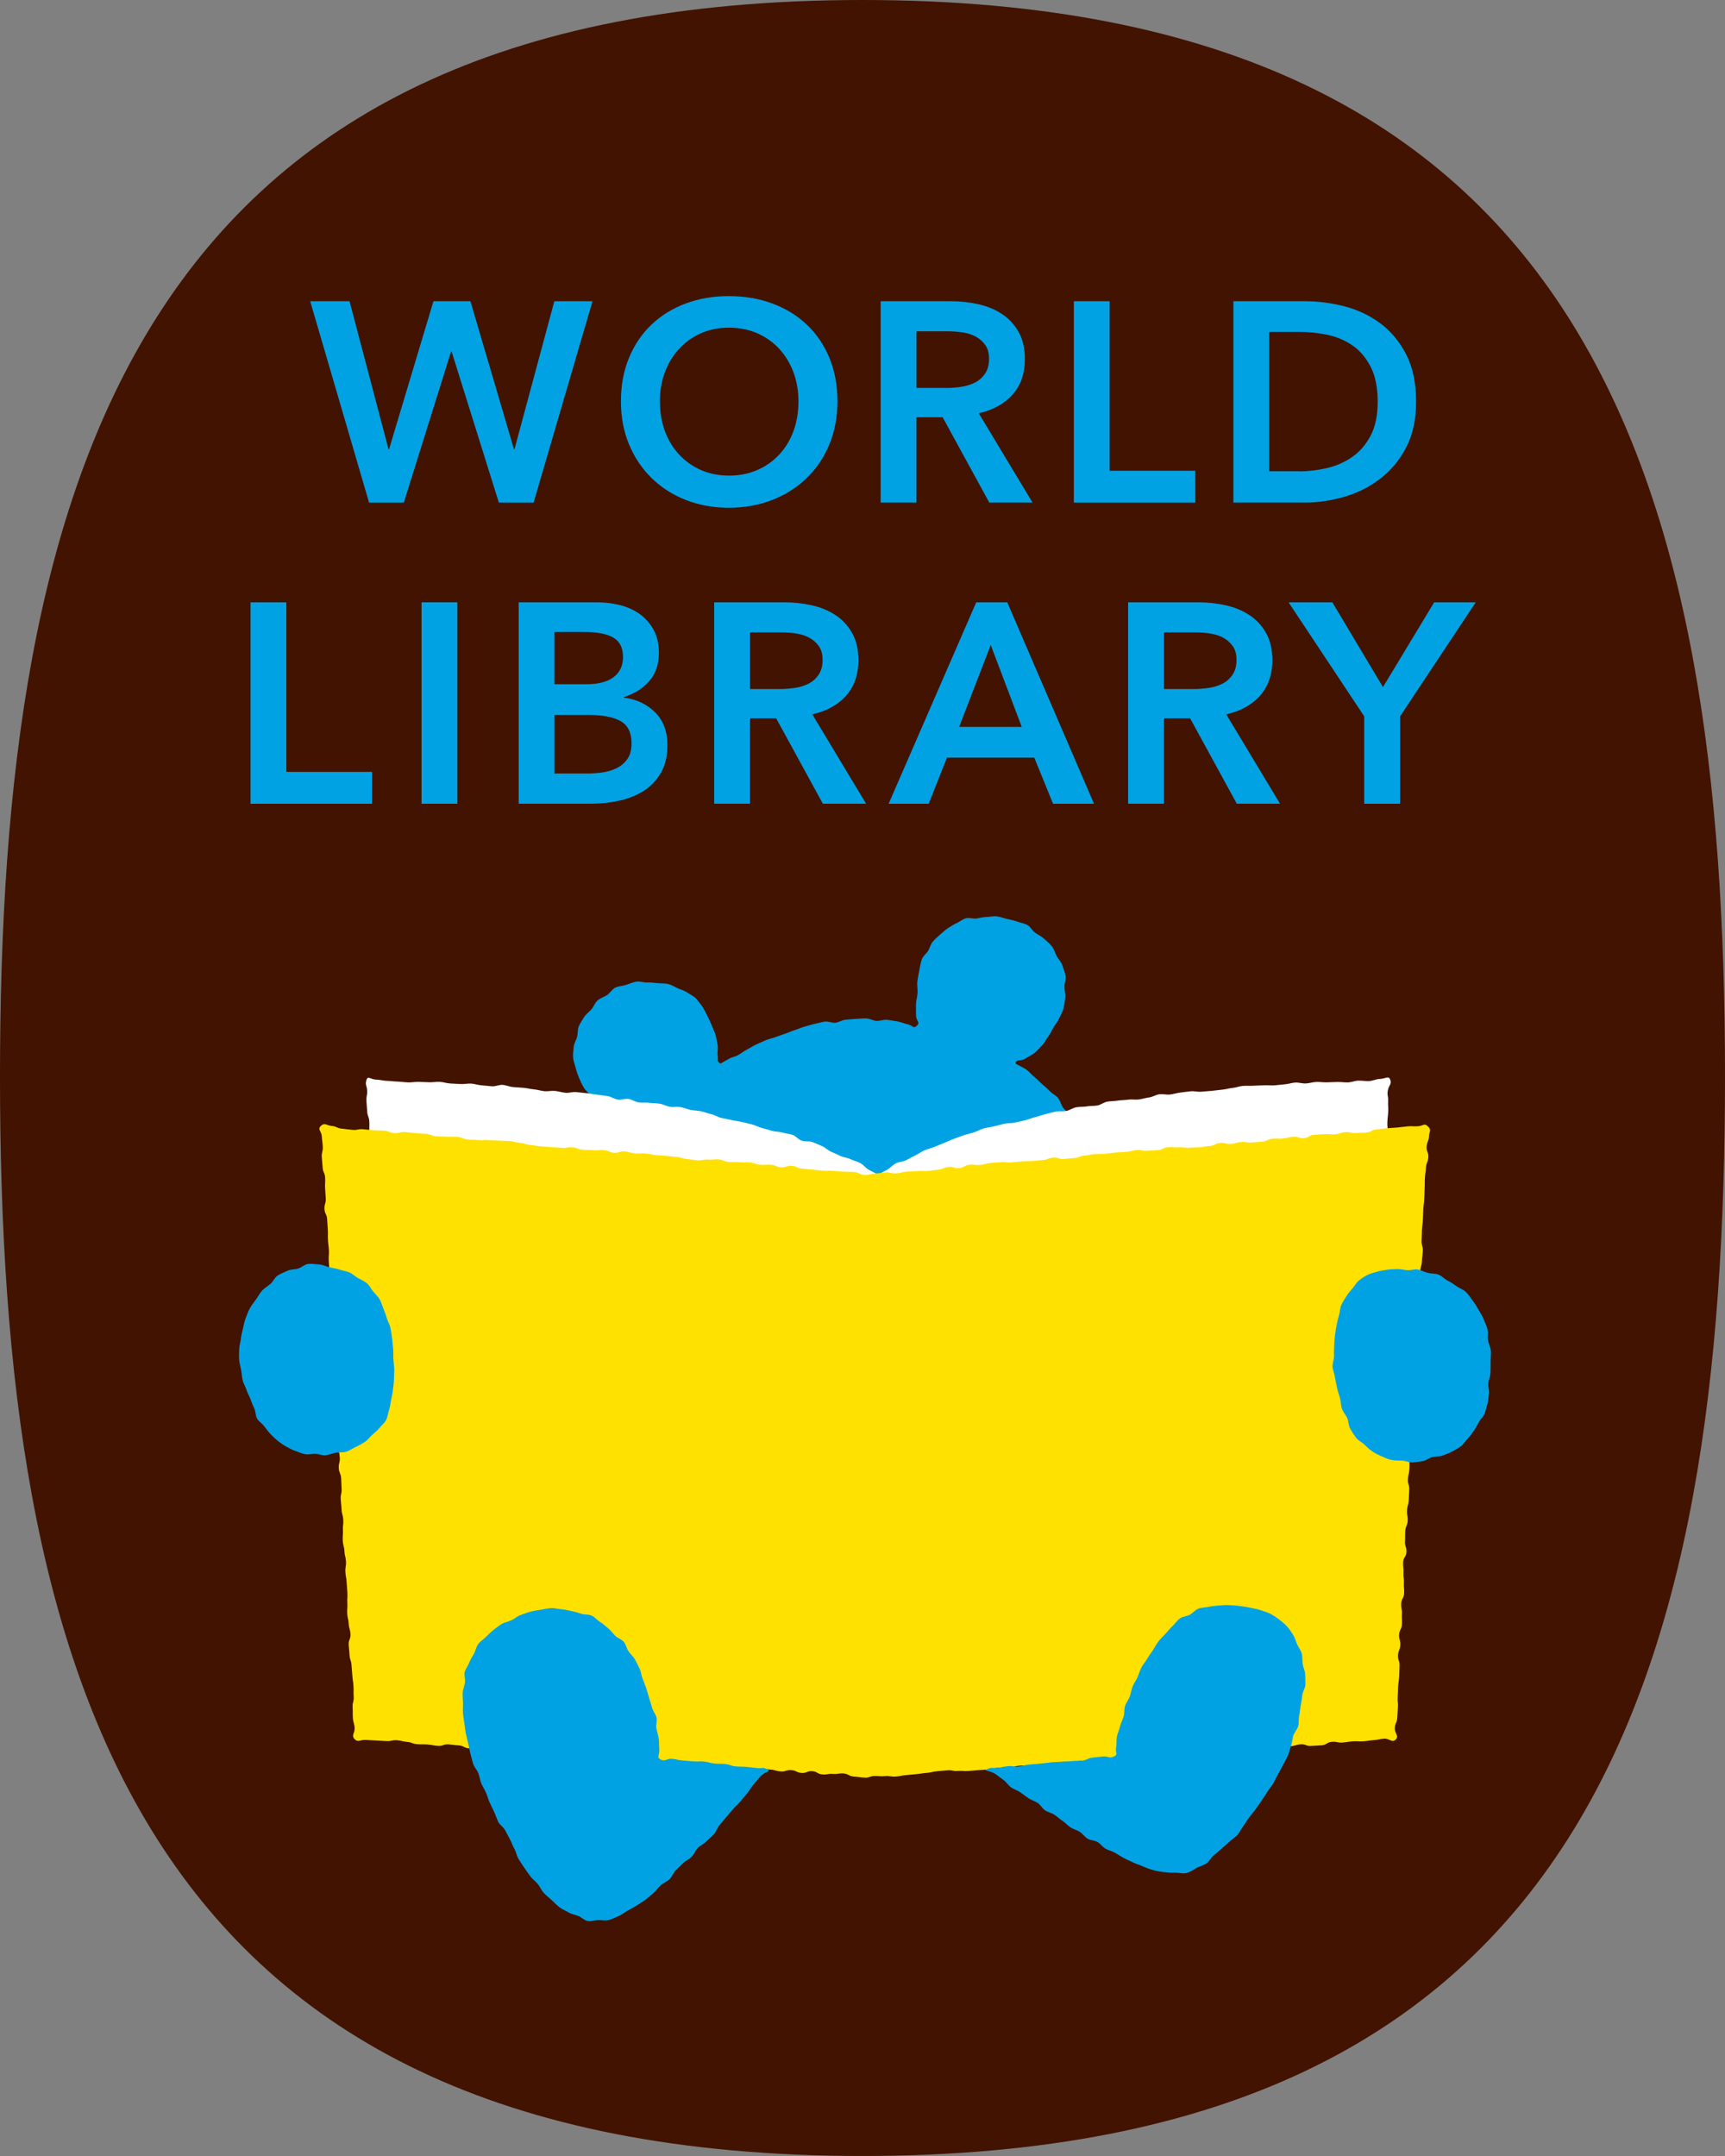
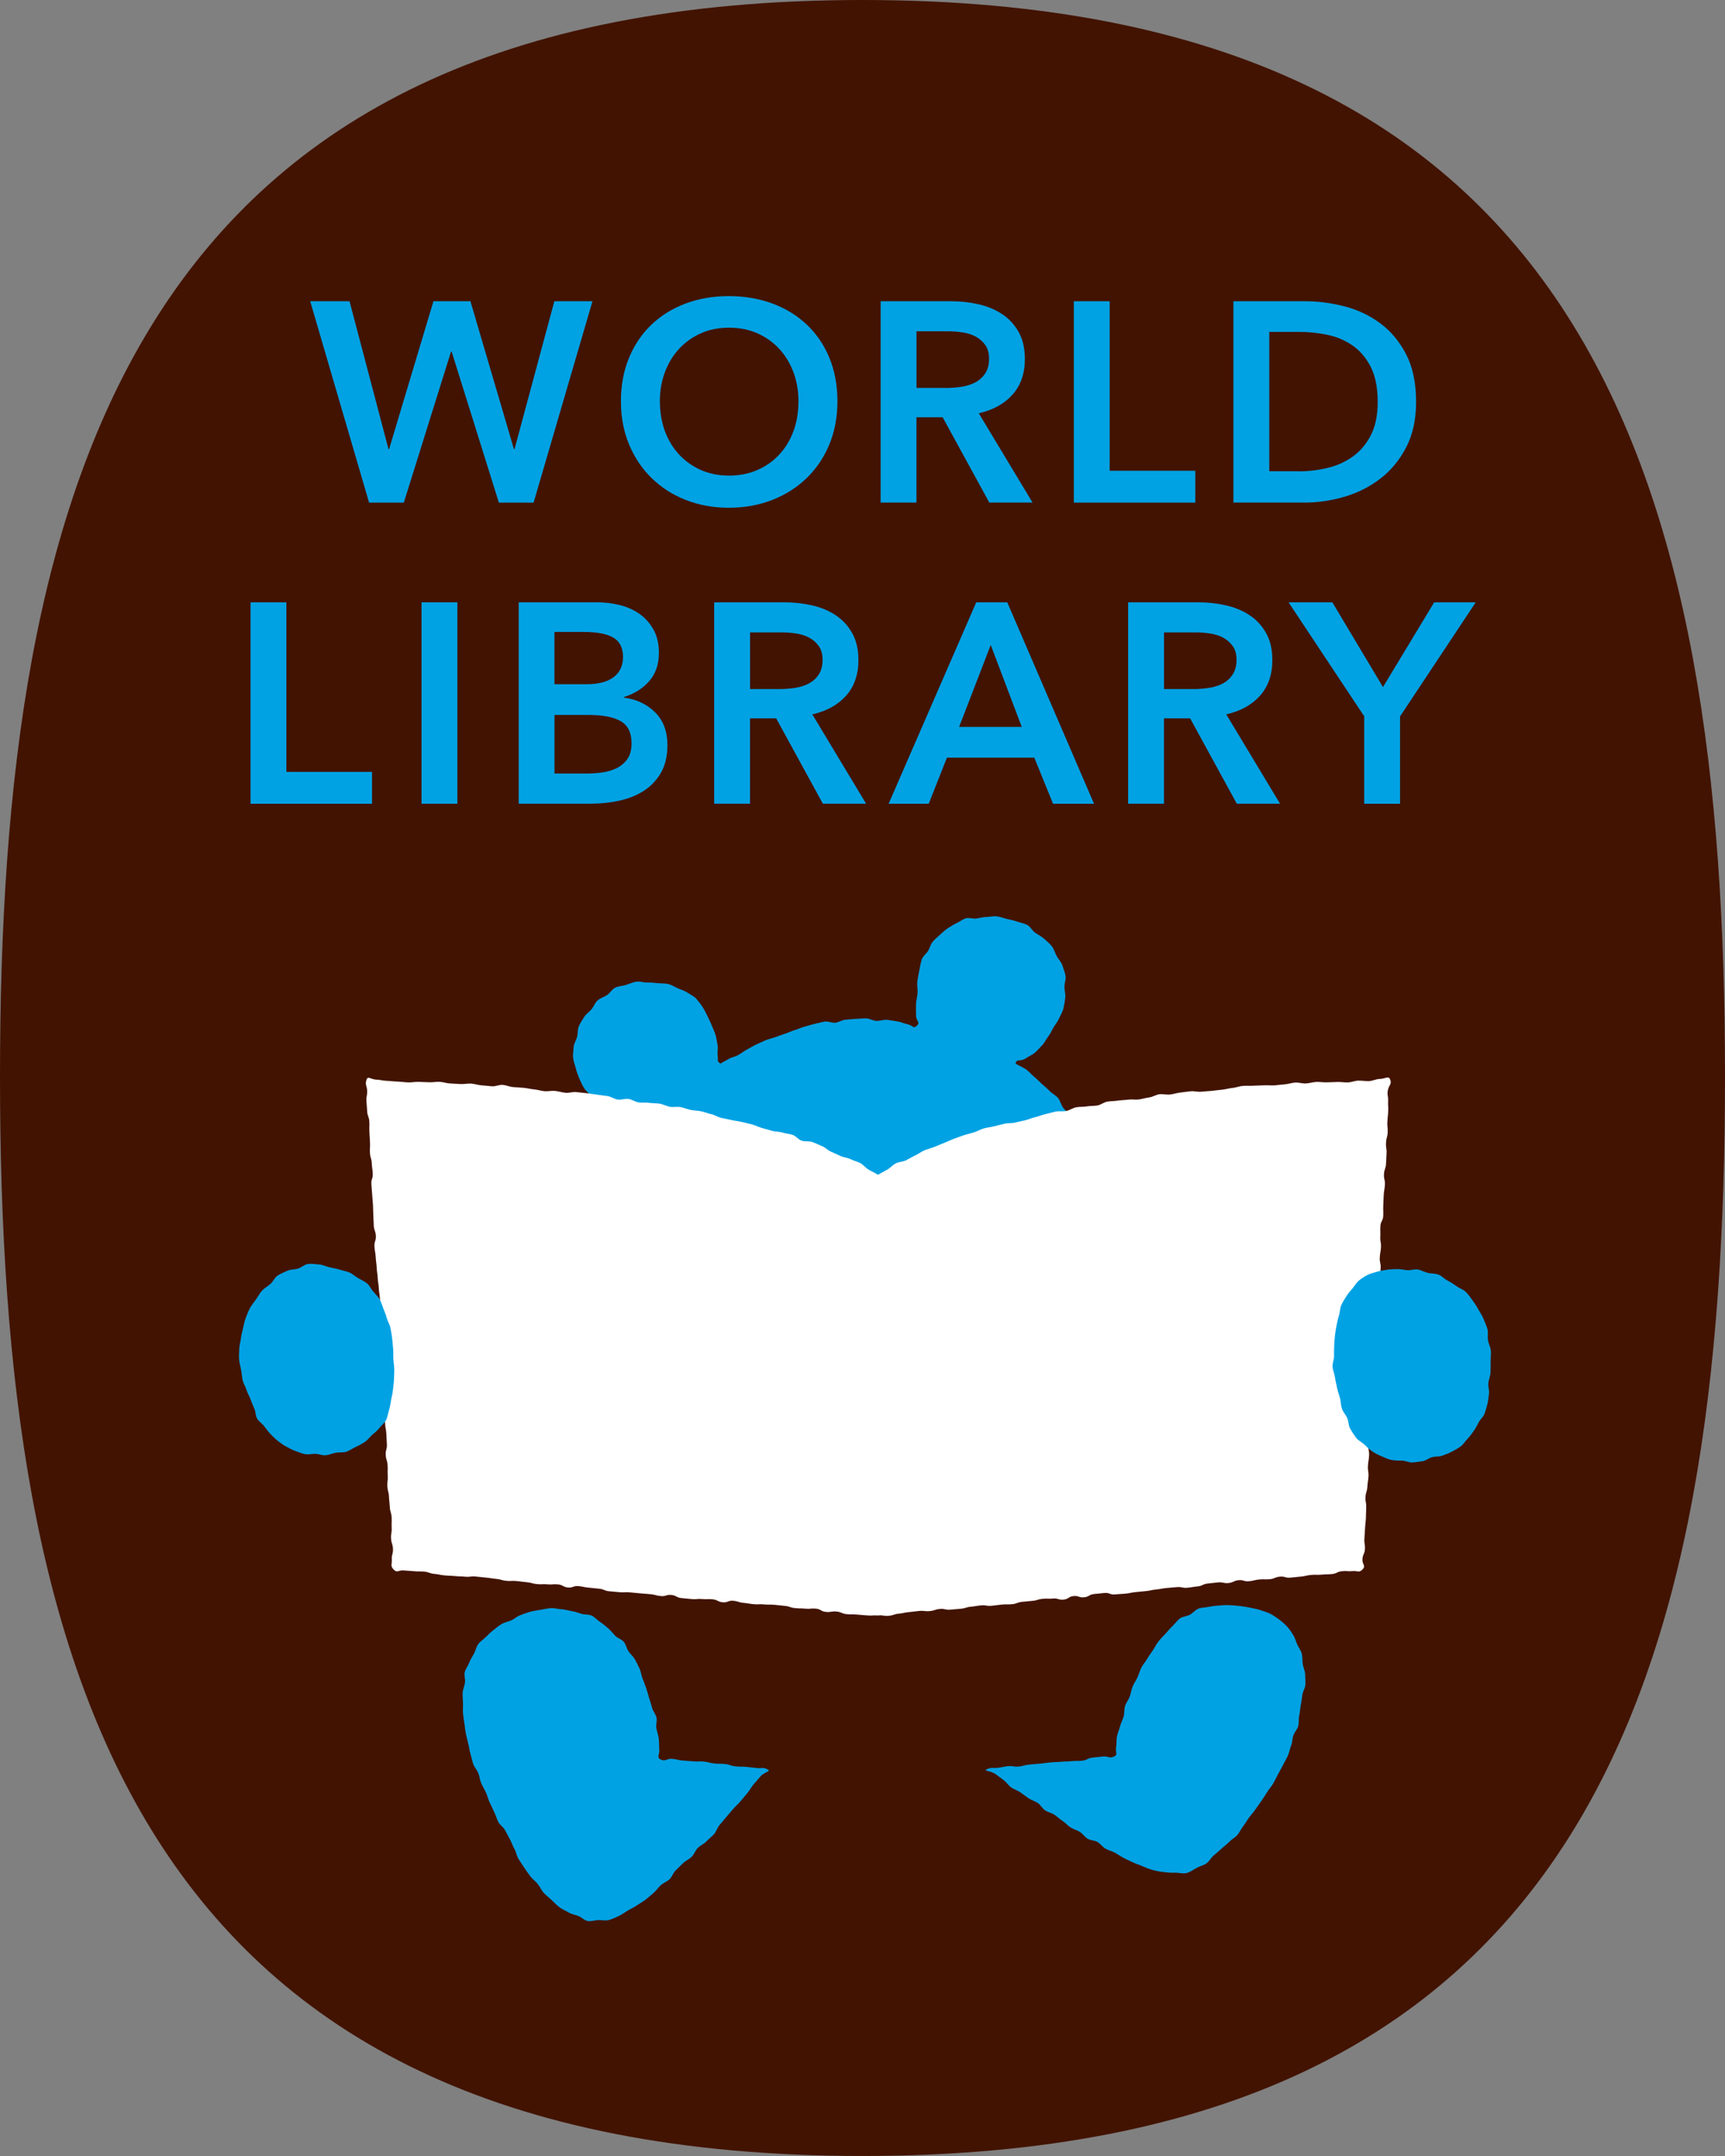
<svg xmlns="http://www.w3.org/2000/svg" id="_レイヤー_2" viewBox="0 0 38.81 48.513">
  <rect x="0" y="0" width="38.81" height="48.513" fill="#808080" stroke="none" />
  <defs>
    <style>.cls-1{fill:#fff;}.cls-2{fill:#ffe100;}.cls-3{fill:#00a2e4;}.cls-4{fill:#421300;}</style>
  </defs>
  <g id="_文字">
    <path class="cls-4" d="m38.81,24.223c0,13.392-2.976,24.289-19.405,24.289C2.976,48.513,0,37.615,0,24.223,0,10.897,2.976,0,19.405,0c16.429,0,19.405,10.897,19.405,24.223Z" />
    <path class="cls-3" d="m13.444,22.511c-.061.055-.086.14-.136.199-.053.062-.124.108-.165.173-.043.069-.089.137-.12.208-.032.074-.02.161-.039.237-.019.078-.071.15-.077.228-.006.079-.02.163-.013.242.007.079.04.158.059.235.019.076.046.153.077.227.03.073.065.146.106.215.04.068.108.117.157.181.048.061.098.116.151.169.055.055.096.124.155.17.062.048.145.06.208.099.067.042.13.082.195.115.073.037.142.065.209.092.08.032.134.11.197.13.133.042.151-.059.201.042.052.106.001.07-.057.209-.026.062-.086.124-.117.208-.025.068-.042.147-.067.228-.022.071-.038.149-.06.228-.02.073-.065.144-.083.223-.017.075.005.16-.01.24-.014.076-.033.152-.044.232-.011.077-.012.156-.02.236-.008.077-.046.154-.05.234-.004.078.041.158.041.238-0.0.078-.007.156-.003.236.004.078-.042.161-.034.241.008.078.061.151.074.23.013.077.038.152.056.23.017.077.046.149.068.226.022.075.004.164.031.239.027.074.065.144.097.218.031.072.05.152.087.223.036.069.085.132.124.198.04.067.111.113.155.176.044.064.082.131.13.192.048.061.107.111.159.169.052.058.072.144.127.199.055.055.123.096.181.147.058.051.129.087.19.135.061.048.122.094.185.139.063.045.128.084.194.126.065.041.11.116.178.155.067.038.158.032.227.067.069.035.124.097.195.129.07.032.146.052.218.081.072.029.13.094.204.12.073.026.164-.004.239.019.074.022.138.079.213.098.075.019.154.023.23.04.076.016.152.03.228.043.076.013.148.06.225.071.077.011.158-.016.236-.009.077.008.152.038.23.043.077.005.155.015.233.017.077.002.155-.025.233-.026.077-.001.154-.025.231-.029.077-.004.154-.003.232-.01.077-.007.154-.011.231-.02.077-.01.156-0.0.233-.013.076-.013.147-.056.223-.071.076-.015.162.013.237-.005.075-.018.136-.09.211-.111.077-.022.152-.043.227-.067.076-.024.168 0.0.242-.026.075-.027.148-.061.22-.09.074-.03.143-.072.214-.104.073-.032.135-.086.206-.12.072-.035.162-.033.231-.069.071-.038.127-.099.195-.139.069-.04.13-.091.196-.133.067-.043.156-.054.22-.099.065-.046.1-.132.162-.18.063-.049.157-.059.216-.11.061-.052.093-.136.15-.189.059-.054.129-.096.183-.151.056-.057.096-.128.148-.186.053-.06.132-.097.181-.158.05-.062.062-.153.108-.216.047-.065.082-.135.125-.2.043-.067.093-.128.132-.196.04-.069.11-.121.145-.191.036-.071.048-.153.079-.225.032-.073.065-.145.092-.218.027-.075.064-.146.086-.221.023-.077.048-.153.065-.228.017-.077.013-.16.026-.24.013-.078.028-.157.038-.237.01-.079-.004-.16.002-.241.006-.079.054-.158.055-.238.002-.08-.048-.159-.05-.24-.003-.08.04-.163.033-.243-.007-.079-.059-.154-.07-.234-.011-.079-.028-.156-.044-.235-.016-.078-.023-.158-.044-.236-.021-.077-.06-.148-.086-.224-.026-.075-.054-.148-.085-.223-.031-.074-.014-.17-.05-.242-.036-.071-.078-.142-.119-.211-.04-.068-.117-.115-.163-.181-.045-.065-.062-.153-.113-.216-.05-.062-.132-.097-.187-.156-.054-.058-.117-.106-.177-.161-.058-.054-.112-.111-.175-.162-.061-.05-.111-.116-.178-.163-.065-.045-.167-.088-.237-.13.015-.117.115-.037.233-.121.055-.04.136-.07.203-.127.056-.048.109-.111.167-.171.053-.055.085-.134.136-.197.048-.061.076-.136.118-.204.041-.067.092-.126.123-.2.031-.072.077-.14.096-.218.019-.081.033-.163.042-.243.009-.082-.018-.165-.019-.245-.001-.083.038-.168.025-.248-.013-.081-.046-.16-.071-.237-.025-.077-.09-.138-.128-.21-.038-.071-.058-.153-.108-.219-.049-.063-.114-.113-.175-.17-.058-.054-.132-.087-.201-.135-.065-.044-.105-.139-.18-.177-.07-.035-.156-.049-.236-.078-.074-.027-.151-.039-.224-.057-.077-.019-.151-.048-.225-.057-.078-.009-.157.013-.231.014-.079.001-.151.023-.225.034-.077.012-.165-.026-.237-.005-.075.023-.139.076-.207.108-.071.033-.136.073-.199.115-.065.043-.121.096-.176.146-.058.052-.117.101-.165.159-.05.061-.066.139-.103.204-.037.064-.122.119-.147.206-.022.075-.039.16-.054.245-.015.08-.033.164-.042.247-.01.083.011.17.005.252-.006.086-.033.169-.035.248-.003.092.001.177.001.249-0.0.149.107.154.017.239-.085.079-.075-.007-.221-.036-.064-.013-.137-.05-.225-.063-.07-.01-.147-.026-.231-.034-.072-.007-.152.028-.234.024-.074-.004-.15-.055-.23-.056-.075-.001-.153.008-.233.011-.075.003-.153.013-.232.019-.075.006-.148.058-.227.068-.075.009-.16-.039-.239-.026-.075.012-.15.036-.228.052-.075.015-.149.043-.225.062-.074.018-.145.055-.221.077-.073.021-.143.057-.218.082-.072.024-.145.049-.219.077-.071.027-.149.04-.222.071-.07.03-.141.063-.212.096-.069.033-.135.075-.205.112-.068.035-.128.085-.197.124-.067.038-.151.048-.218.09-.065.04-.112.058-.178.102-.097-.06-.046-.056-.067-.195-.01-.065.017-.147-.002-.23-.015-.069-.022-.148-.045-.224-.021-.07-.058-.14-.086-.213-.027-.069-.061-.139-.095-.208-.033-.067-.068-.137-.109-.202-.041-.063-.09-.124-.139-.183-.048-.058-.127-.091-.199-.14-.063-.043-.139-.065-.217-.098-.071-.031-.138-.077-.219-.097-.076-.019-.157-.011-.239-.02-.079-.009-.155-.016-.238-.014-.079.002-.163-.032-.244-.019-.078.013-.154.049-.232.074-.076.024-.165.024-.239.06-.071.035-.116.12-.184.167-.065.044-.152.065-.213.121Z" />
    <path class="cls-1" d="m31.279,24.302c-.033-.113-.1-.025-.252-.023-.066.001-.144.045-.235.047-.071.002-.15-.012-.236-.01-.074.002-.151.037-.234.04-.075.002-.154-.013-.236-.01-.076.003-.154.005-.236.008-.076.003-.156-.013-.237-.009-.077.004-.154.03-.235.034-.077.004-.157-.025-.237-.02-.077.004-.154.034-.234.039-.077.005-.155.019-.235.024-.077.005-.157-.007-.237-.001-.077.006-.157.003-.236.009-.078.006-.157-.002-.237.004-.078.006-.154.039-.233.046-.078.007-.155.032-.234.039-.078.007-.156.019-.235.027-.077.007-.156.011-.234.019-.077.008-.159-.018-.237-.01-.078.008-.155.02-.234.029-.078.009-.154.035-.232.044-.078.009-.16-.016-.238-.006-.078.01-.151.061-.229.071-.078.01-.154.035-.232.046-.078.011-.16-.007-.238.004-.078.011-.158.01-.236.022-.078.012-.158.01-.236.023-.078.012-.148.074-.226.087-.078.013-.159.006-.237.02-.078.014-.16.005-.237.02-.078.014-.148.068-.225.083-.078.015-.161-.002-.239.014-.078.016-.153.041-.231.058-.078.017-.151.05-.228.067-.077.017-.15.053-.227.071-.077.018-.155.033-.231.052-.077.019-.162.006-.238.026-.077.02-.155.036-.23.057-.077.021-.158.026-.233.048-.076.022-.146.065-.221.089-.076.023-.154.04-.228.064-.075.025-.149.055-.223.081-.075.026-.145.064-.218.091-.074.028-.146.062-.218.09-.074.029-.152.047-.224.077-.073.031-.137.083-.208.115-.072.033-.139.076-.208.11-.072.035-.161.032-.23.069-.07.037-.124.102-.191.141-.069.04-.143.074-.208.116-.065-.042-.141-.074-.21-.114-.067-.039-.118-.11-.188-.148-.069-.036-.148-.054-.22-.089-.07-.034-.154-.039-.226-.072-.071-.032-.141-.066-.215-.097-.072-.03-.129-.097-.203-.126-.072-.029-.143-.065-.218-.092-.073-.027-.165-.003-.24-.03-.074-.026-.129-.106-.204-.131-.074-.024-.155-.028-.231-.052-.075-.023-.158-.016-.234-.039-.075-.022-.15-.043-.226-.064-.075-.021-.146-.059-.223-.08-.076-.02-.153-.036-.229-.055-.076-.019-.155-.025-.232-.043-.076-.018-.154-.032-.231-.049-.077-.017-.146-.067-.223-.083-.077-.016-.151-.049-.228-.065-.077-.016-.157-.016-.235-.031-.077-.015-.151-.05-.229-.064-.077-.014-.162.008-.239-.006s-.15-.057-.228-.07c-.078-.013-.159-.007-.237-.019-.078-.012-.16.002-.238-.01-.078-.012-.15-.066-.228-.078-.078-.011-.163.025-.242.014-.079-.011-.151-.067-.229-.078-.079-.01-.157-.022-.235-.032-.079-.01-.157-.024-.235-.033-.079-.009-.158-.016-.236-.025-.079-.009-.162.024-.241.016-.079-.009-.156-.034-.234-.042-.079-.008-.161.013-.239.006-.079-.008-.156-.034-.234-.041-.079-.007-.157-.028-.235-.035-.08-.007-.159-.011-.237-.017-.08-.006-.156-.043-.234-.049-.08-.006-.162.038-.24.032-.08-.006-.158-.017-.235-.022-.08-.005-.157-.035-.234-.039-.08-.005-.16.014-.237.01-.08-.005-.158-.009-.235-.013-.08-.004-.158-.033-.234-.037-.081-.004-.161.014-.237.01-.081-.003-.16-.006-.236-.009-.082-.003-.161.015-.236.012-.083-.003-.161-.016-.234-.018-.085-.002-.163-.015-.234-.016-.091-.002-.17-.026-.235-.027-.151-.002-.206-.102-.239.01-.033.112.011.118.017.235.006.116-.023.118-.016.234.006.117.011.116.017.233.006.117.042.115.048.231.006.117-.004.117.002.234.006.117.007.117.013.234.006.117-.007.118-.001.235.006.117.035.116.041.233.006.117.016.117.022.234.006.117-.037.119-.031.236.006.117.011.117.018.233.006.117.012.117.018.233s.001.117.008.234c.006.117.004.117.01.234.006.117.041.115.047.232.006.117-.038.119-.032.236.006.117.021.116.028.234.006.117.016.117.022.234.006.117.016.117.023.234.006.117.018.116.025.234.006.117.018.116.025.233.006.117-.026.119-.02.236.006.117-.008.118-.001.235.006.117-.01.118-.003.236.006.117.03.116.037.234.006.117.004.117.011.235.006.117-.006.118-0.0.235.006.117.018.117.024.234.006.117-.007.118-.001.236.006.117.054.115.06.232.006.117.001.118.008.235.006.117-.017.119-.01.236.006.118.005.118.012.235.006.117.022.116.028.233q.006.117.012.234c.006.117-.033.119-.026.236.006.118.036.116.042.234.006.117-.004.118.003.235s-.014.119-.008.236c.006.118.03.117.036.234.006.118.012.117.019.235.006.118.035.116.041.234.006.117-.005.118.001.235.006.118-.021.119-.014.237.006.118.037.116.043.234.006.118-.033.121-.026.239.006.118-.039.141.042.228.079.084.108.008.223.019.115.011.116.006.231.017.115.011.116-0.0.232.01.115.011.113.04.228.051.116.011.114.023.23.034.116.011.116.004.232.015.116.011.117.003.233.014.116.011.118-.015.234-.004.116.011.116.013.231.024.116.011.115.018.231.029.116.011.114.033.229.044.116.011.117-.006.233.005.116.011.115.016.231.027.116.011.114.031.229.042.116.011.117-.006.233.005.116.011.118-.01.234.001.116.011.111.059.227.07.116.011.121-.042.237-.031.116.011.115.024.231.035.116.011.116.012.232.023.116.011.112.047.228.058.116.011.116.01.232.021.116.011.118-.007.234.004q.116.011.232.022c.116.011.117.008.233.019.116.011.114.031.23.042.116.011.12-.036.236-.025.116.011.112.059.228.07.116.011.116.012.232.023.116.011.118-.012.235-.001.116.011.118-.005.234.006.116.011.112.056.228.067.116.011.122-.045.238-.034.116.011.113.036.229.047.116.011.115.019.231.03.116.011.117-.006.233.005.116.011.118-.002.234.009.116.011.116.013.232.024.116.011.114.039.23.05.117.011.117.002.234.013.116.011.118-.012.235-.001.117.011.112.063.228.074.116.011.119-.02.235-.009.117.011.113.048.23.059.117.011.118-.001.235.01.117.011.117.008.235.019.117.011.119-.01.236.002 0.0 0-.002.017-.002.017.002 0.0.003-.019.005-.019s-.001-.021.002-.021c0-0.0.002.021.002.021.115-.011.118.019.233.008.115-.011.113-.037.228-.048.115-.011.114-.025.229-.035.115-.011.115-.015.231-.026.116-.011.118.014.234.003.116-.011.113-.037.229-.048.116-.011.12.027.235.016.116-.011.116-.009.232-.02.116-.011.114-.035.229-.046.116-.011.115-.019.231-.03.116-.011.119.02.234.009.116-.011.115-.016.231-.027.116-.011.117.002.232-.009.116-.011.113-.042.228-.053q.116-.011.231-.022c.116-.011.114-.035.229-.046.116-.011.117.005.233-.006.116-.011.121.035.237.024.116-.011.11-.069.226-.08.116-.011.121.039.236.028.116-.011.111-.063.227-.074.116-.011.116-.012.232-.023.116-.011.121.043.237.032.116-.011.117-.006.233-.017.116-.011.115-.024.231-.035.116-.011.116-.012.232-.023.116-.011.115-.025.231-.036.116-.011.115-.022.231-.033.116-.011.116-.009.233-.02s.12.025.236.014c.116-.011.115-.019.231-.03.116-.011.112-.054.228-.065.116-.011.116-.014.232-.025.116-.011.119.025.235.014.116-.011.112-.053.227-.064.116-.011.12.034.236.023.116-.011.115-.028.231-.039.116-.011.118.005.234-.006.116-.011.113-.047.229-.058.117-.011.121.033.237.022.116-.011.116-.012.233-.023.117-.011.115-.026.232-.037.116-.011.117.004.233-.007.117-.011.117-.002.234-.013.117-.011.113-.054.23-.065.117-.011.119.009.236-.002.117-.011.143.047.225-.038.081-.084-.009-.109-.003-.226.006-.116.049-.114.056-.231.006-.117-.019-.118-.012-.234.006-.117.009-.117.015-.233.006-.117.013-.116.019-.233.006-.117.001-.117.007-.234.006-.117-.023-.119-.016-.236.006-.117.035-.116.042-.233.006-.117.018-.116.025-.234.006-.117-.019-.118-.012-.235.006-.117.02-.116.026-.233.006-.117-.024-.118-.017-.235s.04-.115.047-.232c.006-.117.03-.116.036-.232.006-.117-.044-.12-.038-.237.006-.117.028-.116.034-.233q.006-.117.013-.234c.006-.117.022-.117.028-.234.006-.117.004-.117.011-.235.006-.117.019-.116.026-.234.006-.117-.024-.119-.018-.236.006-.117.035-.116.042-.233.006-.117-.041-.12-.035-.237.006-.117.048-.115.054-.232.006-.117-.014-.119-.007-.236.006-.117.013-.117.019-.234.006-.117.014-.117.021-.234.006-.117.02-.117.026-.234.006-.117.011-.117.018-.235s-.027-.119-.02-.237c.006-.117.021-.117.027-.234.006-.117-.021-.119-.015-.236.006-.118-.005-.118.002-.236.006-.117.058-.114.064-.231.006-.117-.005-.118.001-.235.006-.117.004-.117.01-.234.006-.118.02-.117.027-.235.006-.117-.028-.119-.021-.237s.039-.116.046-.233c.006-.118.006-.118.012-.236.006-.118-.019-.119-.012-.237.006-.118.03-.116.037-.234.006-.117-.013-.118-.007-.236.006-.118.013-.118.019-.235.006-.118-.008-.119-.002-.237.006-.118-.029-.125-.005-.242.025-.122.088-.123.054-.236Z" />
-     <path class="cls-2" d="m19.684,26.408c-.118 0-.12.039-.237.029-.117-.01-.113-.055-.231-.066-.117-.01-.118.003-.236-.008-.117-.01-.118-.007-.235-.017-.117-.01-.119.004-.236-.006-.118-.01-.117-.012-.235-.022-.117-.01-.117-.012-.233-.023-.117-.01-.113-.053-.23-.063-.117-.01-.122.044-.239.034-.117-.01-.114-.048-.231-.058-.117-.01-.119.011-.236 0-.117-.01-.115-.041-.232-.051-.118-.01-.119.003-.236-.007-.118-.01-.119.006-.237-.004-.117-.01-.114-.048-.232-.058-.117-.01-.119.014-.237.004-.117-.01-.12.026-.238.016-.117-.01-.117-.017-.234-.028-.117-.01-.115-.037-.232-.047-.117-.01-.117-.014-.234-.025-.117-.01-.118-.006-.235-.017-.117-.01-.116-.026-.233-.036-.118-.01-.119.007-.237-.003-.118-.01-.116-.033-.234-.044-.118-.01-.122.04-.24.03-.117-.01-.114-.05-.231-.06-.117-.01-.119.013-.237.003-.117-.01-.118-.001-.236-.011-.117-.01-.115-.043-.232-.053-.118-.01-.12.021-.238.011-.118-.01-.118-.007-.236-.017-.118-.01-.118-.007-.236-.017-.118-.01-.117-.02-.234-.031-.118-.01-.115-.038-.233-.048-.118-.01-.116-.029-.234-.039-.118-.01-.119 0-.236-.01-.118-.01-.118-.002-.236-.012-.118-.01-.119.009-.237-.001-.118-.01-.118-.003-.236-.014-.117-.01-.114-.047-.232-.058-.117-.01-.119.006-.236-.004-.117-.01-.118.001-.236-.009-.118-.01-.115-.044-.233-.055-.118-.01-.118-.007-.236-.017-.118-.01-.117-.014-.235-.024-.118-.01-.122.034-.24.024-.118-.01-.115-.045-.233-.055-.118-.01-.119.001-.237-.009-.118-.01-.117-.012-.235-.023-.118-.01-.121.025-.239.014-.118-.01-.118-.016-.236-.027-.119-.01-.115-.051-.234-.062-.119-.01-.153-.083-.24-.001-.085.08.013.117.02.234.007.117.015.116.022.233.007.117-.029.119-.022.236.007.117.012.116.019.233.007.117.05.114.056.231.006.117-.007.117-.001.234.006.117.008.117.015.233.007.117-.035.119-.029.236.006.117.054.114.06.231.006.117.009.117.016.233.006.117-.003.117.003.234.007.117.014.116.021.233.006.116-.01.117-.003.233.006.116.008.116.014.232.006.116-.006.117 0.0.233.006.116.014.116.021.232.006.116-.009.117-.002.234.006.117.029.115.035.232.006.117-.024.119-.017.235s.051.114.057.231c.006.117-.044.12-.038.236.007.117.053.114.059.231.006.116-.044.119-.038.236.006.116.065.113.072.23.006.116-.04.119-.034.235.006.116.026.115.032.232.006.117.003.117.009.233.006.117-.008.117-.001.234.007.117.026.116.033.233.007.117-.002.118.004.235.007.117.001.117.008.234.007.117.027.116.034.232.007.117-.029.119-.023.235.006.117.046.114.053.231.007.117.004.117.011.234.007.117-.027.119-.02.236.007.117.013.117.019.234.007.117.032.116.038.232.007.117-.014.118-.008.235.006.117-.01.118-.003.235.007.117.031.116.037.233s.028.116.035.233c.007.117-.02.118-.013.235.007.117.022.116.028.233.007.117.01.117.017.234.007.117-.008.118-.001.234.007.117-.009.117-.003.234.007.117.027.116.034.232.007.117.032.116.039.233.007.117-.046.12-.04.237.007.117.013.117.019.234.007.117.039.116.045.233.007.117.012.117.019.234.007.117.019.117.025.234.006.117-.002.117.005.234.007.118-.03.12-.024.237.007.118-.002.118.005.236.007.118.033.117.04.235.007.118-.083.163-.001.248.082.084.128.009.245.018.117.009.117.004.234.013.117.009.117.005.234.013.116.009.119-.027.235-.019.116.009.115.028.231.037.116.009.114.043.23.052.116.009.117-.002.234.007.117.009.116.022.232.03.117.009.12-.041.237-.033.117.009.116.015.233.023.117.009.113.058.23.067.117.009.118-.001.234.008.117.009.119-.021.235-.012.117.009.116.011.233.019.116.009.118-.015.235-.006.116.009.114.041.231.049.117.009.115.028.232.037.117.009.117.002.234.011.117.009.119-.026.236-.017.117.009.118-.003.235.006.117.009.116.026.233.035.117.009.115.036.232.044.117.009.117.007.234.015.117.009.117.012.233.02.117.009.116.014.233.022.117.009.12-.039.237-.031.117.009.117.016.234.024.117.009.114.056.231.064.117.009.121-.039.237-.03.117.009.116.028.232.036.117.009.118-.002.235.006.117.009.117.014.234.023.117.009.116.022.233.03.117.009.118.001.235.009.117.009.117.01.234.019.117.009.115.033.233.041.117.009.116.017.233.026.117.009.118-.008.234.001.117.009.117.001.234.009.117.009.117.01.235.019.117.009.115.033.232.042.117.009.121-.039.238-.03.117.009.114.056.231.064.117.009.122-.049.239-.04.117.009.113.065.231.073.117.009.119-.02.236-.011.118.009.12-.019.237-.01.118.009.114.061.232.069.118.009.118.016.236.024.118.009.12-.037.239-.036.117 0.0.117.011.233.002.117-.009.119.018.236.01.117-.009.116-.023.233-.032.116-.009.116-.014.232-.023.116-.009.115-.019.232-.027.116-.009.115-.028.231-.037.116-.009.116-.013.232-.022.117-.009.119.024.235.015.117-.009.118.01.235.001.117-.009.117-.011.234-.02.117-.009.117-.004.234-.012.117-.009.115-.034.232-.043.117-.009.117.002.234-.006.117-.009.115-.031.231-.039.116-.009.118.005.234-.004.116-.009.116-.017.232-.026s.117-.006.233-.015c.117-.009.117.002.234-.007.117-.009.116-.017.233-.025.117-.009.116-.026.233-.035.117-.009.119.01.236.002.117-.009.118-.001.234-.01.117-.009.114-.045.231-.054.117-.009.119.018.235.01s.115-.029.232-.038c.117-.009.118.011.235.003.117-.009.115-.029.233-.038.117-.009.121.049.239.041.117-.009.114-.054.231-.063.117-.009.119.014.236.006.117-.009.117-.015.234-.024.117-.009.119.016.236.007.117-.009.114-.044.232-.053.117-.009.118-.001.235-.009.117-.009.119.02.236.011.117-.009.117-.013.234-.022.117-.009.113-.055.23-.063.117-.009.118.011.235.002.117-.009.117-.004.234-.013.117-.009.117-.011.235-.019.117-.009.115-.035.232-.044.117-.009.121.045.238.036.117-.009.118-.006.235-.014.117-.009.113-.069.23-.078.117-.009.12.024.237.016.117-.009.116-.018.233-.027.118-.009.119.008.236-.001.118-.009.117-.017.235-.026.118-.009.117-.024.235-.033.118-.009.177.103.26.019.082-.083-.028-.14-.021-.257.006-.117.049-.114.056-.231s.007-.117.014-.234c.006-.117-.011-.118-.005-.234.007-.117.004-.117.01-.234.006-.117.018-.116.024-.233.006-.117.002-.117.008-.234.007-.117-.041-.119-.035-.236s.045-.114.052-.231c.006-.117-.033-.119-.026-.236.007-.117.055-.114.062-.231.007-.117-.006-.118 0-.234.006-.116-.022-.118-.016-.234.006-.116.059-.113.066-.229.006-.116-.011-.117-.005-.233.006-.116-.015-.118-.009-.234.006-.116-.015-.118-.009-.234.006-.117.069-.113.075-.23.007-.117-.039-.119-.033-.236.007-.117-.001-.117.006-.234.007-.117.048-.114.055-.231.006-.117-.021-.118-.014-.235.006-.117.031-.115.038-.232.006-.116.004-.117.011-.233s-.037-.119-.03-.235c.006-.116.027-.115.034-.232.007-.117-.003-.117.004-.234.007-.117.013-.116.02-.233.007-.117-.009-.118-.002-.235.007-.117.038-.115.044-.232.007-.117.012-.117.019-.233.007-.117-.021-.118-.015-.235.007-.117.034-.115.041-.232.006-.117-.037-.119-.031-.236.007-.117.011-.117.017-.233.007-.117.053-.114.059-.231.007-.117-.016-.118-.009-.235.007-.117-.008-.118-.001-.235.007-.117 0-.117.007-.234.006-.117.032-.115.039-.232.007-.117.027-.116.034-.233.007-.117.005-.117.012-.234.007-.117.008-.117.014-.234.007-.117-.032-.119-.026-.236.007-.117.01-.117.016-.234.006-.117.032-.115.039-.232.006-.117.014-.116.02-.233.006-.117-.033-.119-.027-.236.007-.117.002-.118.008-.235.007-.117.014-.117.021-.234s.003-.117.009-.234c.007-.117.016-.117.022-.234.007-.117.002-.117.008-.235.007-.117-0-.118.006-.235.007-.117.018-.116.024-.233.007-.118.047-.115.053-.233.007-.118-.044-.12-.038-.238.007-.118.048-.116.054-.234.007-.118.062-.137-.022-.22-.084-.082-.101-.017-.219-.006-.117.01-.119-.007-.236.003-.117.01-.117.016-.234.026-.117.01-.118.007-.235.017-.117.01-.117.017-.234.027-.118.01-.113.059-.231.069-.117.01-.118.001-.234.011-.117.01-.12-.03-.237-.02-.117.01-.114.038-.231.049-.117.01-.119-.013-.236-.003-.117.01-.118.003-.235.014-.117.01-.113.065-.23.075-.118.01-.122-.041-.24-.031-.118.01-.116.029-.233.04-.117.01-.119-.005-.236.005-.117.01-.113.057-.23.067-.117.01-.118.007-.235.017-.117.01-.12-.022-.237-.011-.117.01-.115.033-.232.044-.117.01-.121-.034-.238-.024-.117.01-.113.058-.23.068-.117.01-.117.02-.234.03-.118.01-.118.002-.236.012-.118.01-.12-.02-.238-.01-.118.01-.12-.013-.237-.003-.117.01-.113.055-.231.066-.117.01-.118.003-.235.014-.117.01-.121-.026-.238-.016-.117.01-.116.03-.233.041-.118.01-.118.004-.236.015-.118.01-.117.017-.235.028-.118.01-.119-.003-.236.007-.118.01-.116.023-.234.034-.118.01-.115.045-.232.055q-.118.01-.236.021c-.118.01-.122-.041-.24-.03-.118.01-.115.044-.232.054-.118.01-.118.012-.235.022-.118.01-.119-.001-.237.009-.117.01-.117.012-.235.022-.117.01-.12-.015-.237-.005-.117.01-.118.008-.235.019-.118.01-.116.033-.234.043-.118.01-.12-.014-.238-.003-.118.01-.113.065-.231.075-.118.01-.122-.036-.24-.026-.118.01-.114.051-.232.061-.118.01-.117.019-.235.029-.118.01-.119-.008-.237.002-.118.01-.119.002-.237.012-.118.01-.117.03-.235.04-.119.01-.121-.029-.24-.022-.118.007-.117.023-.236.023Z" />
    <path class="cls-3" d="m7.408,28.515c-.078-.021-.153-.059-.234-.064-.08-.005-.165-.02-.245-.01-.079.01-.147.081-.225.104-.076.023-.165.014-.239.049-.072.034-.151.063-.22.108-.067.044-.099.135-.161.188-.06.052-.133.091-.188.151-.054.059-.09.132-.137.198-.046.065-.098.126-.137.198-.038.07-.065.145-.094.221-.029.074-.042.153-.061.232-.019.077-.039.153-.048.234-.009.079-.037.157-.037.239 0.0.079-.011.162-.001.244.009.074.031.149.045.225.013.074.016.152.034.227.017.074.063.141.085.215.022.073.064.138.091.21.027.072.053.142.085.211.033.069.025.16.064.226.039.066.114.11.159.171.046.062.091.122.143.177.053.056.107.108.167.156.06.047.122.09.189.127.066.037.133.072.206.098.07.025.141.056.219.071.073.014.151-.011.23-.008.073.003.15.039.229.032.073-.006.146-.041.224-.056.08-.015.164-.001.235-.022.078-.023.143-.075.21-.105.074-.033.141-.071.204-.111.068-.043.112-.108.167-.159.059-.053.12-.097.166-.157.047-.062.117-.111.152-.179.035-.069.043-.151.067-.225.024-.073.031-.15.046-.227.015-.075.034-.149.042-.227.008-.077.021-.153.023-.231.002-.077.009-.155.007-.233-.002-.078-.015-.155-.02-.232-.005-.078.002-.157-.005-.233-.008-.079-.014-.156-.022-.231-.009-.081-.025-.158-.038-.232-.014-.08-.062-.149-.081-.22-.021-.079-.05-.147-.077-.216-.03-.075-.048-.148-.086-.213-.04-.068-.096-.118-.145-.176-.05-.058-.08-.135-.141-.185-.059-.047-.131-.077-.2-.117-.065-.037-.122-.095-.196-.127-.068-.029-.148-.039-.225-.065-.071-.023-.148-.033-.226-.054Z" />
-     <path class="cls-3" d="m32.118,28.639c-.077-.018-.147-.062-.219-.073-.078-.013-.159.021-.232.015-.08-.006-.154-.026-.227-.025-.08.002-.155.003-.228.014-.079.012-.155.022-.225.044-.075.023-.153.039-.219.073-.069.036-.135.08-.194.127-.06.047-.096.121-.146.178-.05.057-.099.113-.139.179-.039.064-.082.127-.113.198-.03.069-.027.149-.05.223-.022.072-.038.144-.053.22-.014.074-.028.147-.037.224-.008.075-.015.154-.018.238-.003.077-.007.156-.004.239.002.078-.04.161-.033.243.006.079.043.156.054.237.011.079.032.157.047.236.016.079.045.153.066.231.021.078.018.162.044.238.026.077.087.138.119.211.033.075.026.167.065.236.04.071.085.14.132.204.049.066.131.1.188.155.058.057.113.109.179.154.066.045.134.079.208.11.072.03.141.067.223.082.076.014.154.016.238.016.079,0,.158.046.232.041.079-.005.157-.019.23-.029.079-.011.146-.075.218-.091.078-.018.159-.009.229-.034.075-.026.146-.055.212-.089.07-.036.138-.074.198-.118.063-.046.101-.117.154-.171.053-.054.096-.114.14-.177.043-.062.078-.125.112-.195.033-.067.105-.119.131-.193.024-.07.047-.145.066-.221.017-.072.022-.151.034-.229.011-.074-.022-.154-.015-.233.007-.083.046-.161.049-.24.003-.083.004-.165.003-.244-.002-.084.012-.167.005-.246-.007-.084-.051-.16-.064-.238-.014-.083.009-.172-.011-.248-.021-.081-.059-.156-.088-.23-.03-.078-.079-.145-.117-.215-.04-.073-.083-.141-.131-.205-.049-.066-.094-.135-.152-.191-.058-.057-.142-.08-.208-.128-.065-.047-.13-.09-.203-.127-.071-.036-.128-.107-.206-.135-.074-.027-.162-.02-.243-.039Z" />
+     <path class="cls-3" d="m32.118,28.639c-.077-.018-.147-.062-.219-.073-.078-.013-.159.021-.232.015-.08-.006-.154-.026-.227-.025-.08.002-.155.003-.228.014-.079.012-.155.022-.225.044-.075.023-.153.039-.219.073-.069.036-.135.08-.194.127-.06.047-.096.121-.146.178-.05.057-.099.113-.139.179-.039.064-.082.127-.113.198-.03.069-.027.149-.05.223-.022.072-.038.144-.053.22-.014.074-.028.147-.037.224-.008.075-.015.154-.018.238-.003.077-.007.156-.004.239.002.078-.04.161-.033.243.006.079.043.156.054.237.011.079.032.157.047.236.016.079.045.153.066.231.021.078.018.162.044.238.026.077.087.138.119.211.033.075.026.167.065.236.04.071.085.14.132.204.049.066.131.1.188.155.058.057.113.109.179.154.066.045.134.079.208.11.072.03.141.067.223.082.076.014.154.016.238.016.079,0,.158.046.232.041.079-.005.157-.019.23-.029.079-.011.146-.075.218-.091.078-.018.159-.009.229-.034.075-.026.146-.055.212-.089.07-.036.138-.074.198-.118.063-.046.101-.117.154-.171.053-.054.096-.114.14-.177.043-.062.078-.125.112-.195.033-.067.105-.119.131-.193.024-.07.047-.145.066-.221.017-.072.022-.151.034-.229.011-.074-.022-.154-.015-.233.007-.083.046-.161.049-.24.003-.083.004-.165.003-.244-.002-.084.012-.167.005-.246-.007-.084-.051-.16-.064-.238-.014-.083.009-.172-.011-.248-.021-.081-.059-.156-.088-.23-.03-.078-.079-.145-.117-.215-.04-.073-.083-.141-.131-.205-.049-.066-.094-.135-.152-.191-.058-.057-.142-.08-.208-.128-.065-.047-.13-.09-.203-.127-.071-.036-.128-.107-.206-.135-.074-.027-.162-.02-.243-.039" />
    <path class="cls-3" d="m11.934,36.266c-.078.019-.151.051-.223.075-.076.025-.135.086-.204.117-.073.033-.153.045-.218.083-.069.04-.128.091-.187.137-.063.048-.117.102-.17.156-.055.056-.126.097-.172.159-.046.063-.059.146-.095.214-.037.068-.081.132-.108.204-.027.072-.081.137-.101.213-.019.074.017.16.005.238-.011.076-.047.149-.052.227-.004.076.006.154.008.233.002.077-.007.155 0.0.233.007.076.02.153.032.23.011.076.018.154.034.23.015.075.035.151.054.227.019.075.027.154.049.228.022.074.037.152.062.225.025.073.087.134.115.206.028.072.034.154.064.225.031.071.075.138.107.211.032.071.05.15.083.222.033.071.068.142.102.214.034.071.056.149.09.22.035.071.118.118.154.188.036.07.074.139.111.208.038.07.061.147.1.215.04.069.05.155.091.222.042.068.086.135.13.2.044.067.092.131.138.194.047.065.118.111.166.172.05.063.081.141.133.198.054.06.12.108.176.161.059.056.115.114.175.161.064.05.141.079.206.119.069.042.149.052.221.08.074.03.135.1.211.114.077.014.158-.017.238-.021.077-.003.16.021.239-.001.07-.019.144-.053.221-.089.067-.031.131-.079.202-.122.064-.039.138-.07.205-.117.062-.043.134-.081.198-.13.061-.047.119-.101.181-.152.059-.049.102-.121.162-.174.058-.051.139-.08.197-.134.057-.053.08-.144.138-.199.057-.054.112-.11.169-.165.056-.055.137-.086.192-.143.055-.056.082-.14.137-.197.055-.057.137-.088.191-.145.054-.058.12-.106.172-.164.054-.059.074-.147.126-.206.054-.06.101-.123.152-.182.053-.061.104-.122.154-.18.053-.062.115-.113.164-.171.054-.063.104-.124.152-.182.055-.066.092-.138.138-.194.057-.07.113-.127.155-.179.093-.116.265-.116.16-.167-.107-.053-.118-.016-.236-.028-.119-.012-.119-.014-.238-.026-.119-.012-.121.001-.24-.011-.119-.012-.116-.041-.235-.053-.119-.012-.12 0-.24-.012-.119-.012-.117-.031-.236-.043-.119-.012-.121.006-.24-.006-.12-.012-.12-.006-.24-.018-.12-.012-.118-.026-.238-.038s-.143.067-.253.017c-.106-.048-.019-.108-.036-.253-.007-.065.001-.144-.012-.231-.011-.07-.038-.144-.053-.226-.013-.072.021-.159.003-.238-.016-.073-.078-.138-.098-.215-.019-.073-.044-.146-.067-.221-.022-.073-.04-.148-.066-.222-.026-.072-.052-.144-.082-.216-.029-.071-.034-.154-.067-.224-.033-.07-.067-.141-.105-.208-.038-.068-.102-.12-.145-.184-.043-.065-.057-.151-.105-.211-.048-.061-.142-.082-.195-.138-.054-.056-.098-.118-.158-.168-.059-.049-.116-.101-.182-.142-.065-.041-.117-.11-.188-.143-.069-.032-.158-.017-.233-.041-.072-.023-.143-.048-.222-.061-.074-.013-.149-.037-.228-.041-.075-.004-.154-.029-.233-.025-.075.004-.153.024-.233.037-.074.012-.153.024-.231.043Z" />
    <path class="cls-3" d="m27.659,36.118c.082.004.16.009.235.019.082.01.159.022.232.038.08.018.158.029.229.054.078.027.155.048.222.081.073.037.137.084.198.128.065.048.124.1.177.155.055.058.097.124.139.189.043.066.061.142.092.214.031.072.084.134.104.211.02.075.012.155.022.234.011.077.052.151.055.231.003.078.008.158.005.237-.004.078-.059.152-.068.231-.009.078-.022.153-.036.231-.014.077-.017.156-.035.232-.017.077-.001.162-.022.238-.019.069-.082.131-.11.21-.024.069-.02.154-.051.23-.028.069-.039.151-.072.224-.031.069-.072.137-.108.209-.034.068-.075.136-.112.206-.036.068-.069.14-.108.208-.038.067-.095.125-.136.193-.04.066-.085.131-.128.197-.043.065-.091.127-.135.192-.045.064-.098.122-.145.185-.047.063-.083.134-.132.195-.049.061-.08.139-.131.198-.052.06-.128.097-.182.153-.055.057-.119.103-.176.156-.058.054-.117.105-.177.154-.062.051-.098.134-.161.177-.066.046-.149.062-.216.099-.076.042-.15.097-.233.118-.083.022-.176-.011-.261-.007-.086.004-.169-.004-.253-.014-.087-.01-.169-.026-.249-.048-.087-.024-.164-.055-.236-.088-.066-.03-.14-.049-.212-.085-.065-.033-.137-.061-.206-.098-.065-.035-.128-.079-.196-.118-.065-.037-.145-.051-.212-.091-.065-.038-.111-.109-.178-.149-.065-.039-.158-.034-.223-.074-.064-.04-.11-.112-.174-.153-.065-.041-.144-.059-.209-.101-.065-.042-.116-.104-.18-.146-.064-.042-.12-.097-.183-.139-.065-.043-.147-.057-.21-.099-.065-.044-.103-.124-.165-.166-.065-.044-.145-.063-.206-.105-.065-.045-.125-.092-.186-.134-.066-.046-.144-.068-.204-.109-.068-.048-.11-.122-.167-.163-.071-.051-.131-.099-.184-.137-.117-.084-.297-.07-.193-.114.109-.046.116-.017.235-.029.119-.012.117-.026.236-.037.118-.012.121.02.24.008.118-.012.116-.032.235-.044.119-.012.119-.009.238-.021.119-.012.118-.015.237-.027.119-.012.12-.004.238-.015.118-.012.119-.002.238-.014.119-.012.12.001.239-.01.119-.012.115-.057.234-.069.119-.012.119-.015.239-.026.119-.012.131.05.241.003.107-.047.026-.084.055-.228.013-.065-.001-.148.019-.235.016-.07.048-.143.069-.224.019-.071.057-.142.08-.22.021-.072.007-.159.032-.235.024-.072.078-.137.105-.211.026-.072.035-.153.065-.226.029-.071.078-.136.11-.208.032-.071.051-.149.087-.218.035-.069.091-.128.13-.196.039-.068.087-.13.13-.195.043-.065.077-.137.125-.198.048-.062.107-.115.158-.172.053-.058.1-.12.158-.173.058-.053.102-.124.165-.17.063-.046.155-.046.224-.084.068-.038.12-.108.193-.137.072-.028.155-.023.232-.04.075-.017.15-.023.229-.03.076-.006.151-.013.231-.008Z" />
    <path class="cls-3" d="m30.694,16.12l-1.703-2.567h.985l1.139,1.907,1.152-1.907h.935l-1.703,2.567v1.965h-.806v-1.965Z" />
    <path class="cls-3" d="m5.637,13.553h.806v3.815h1.927v.717h-2.733v-4.532Z" />
    <path class="cls-3" d="m9.484,13.553h.806v4.532h-.806v-4.532Z" />
    <path class="cls-3" d="m11.669,13.553h1.766c.171,0,.339.02.506.061.166.041.315.107.445.198.13.092.236.21.317.355.081.145.121.32.121.525,0,.256-.072.467-.217.633-.145.167-.335.286-.57.359v.013c.286.038.52.149.704.333.184.184.275.429.275.736,0,.247-.049.455-.147.624-.098.169-.227.304-.387.406-.16.102-.343.176-.55.221-.207.045-.417.067-.63.067h-1.632v-4.532Zm.806,1.843h.717c.269,0,.474-.053.614-.16.141-.107.211-.258.211-.454,0-.205-.073-.35-.218-.435-.145-.085-.371-.128-.678-.128h-.647v1.178Zm0,2.01h.723c.102,0,.213-.007.333-.022.119-.015.229-.046.329-.093.1-.047.184-.115.25-.205.066-.09.099-.209.099-.359,0-.239-.081-.405-.243-.499-.162-.094-.408-.141-.736-.141h-.755v1.319Z" />
    <path class="cls-3" d="m16.069,13.553h1.574c.213,0,.42.022.621.067.2.045.379.118.534.221.156.102.281.237.374.403.094.166.141.369.141.608,0,.329-.093.596-.278.803-.186.207-.439.347-.759.419l1.21,2.01h-.973l-1.05-1.92h-.589v1.92h-.806v-4.532Zm1.466,1.952c.115,0,.23-.009.346-.026.115-.017.218-.049.31-.096.092-.047.168-.114.227-.202.06-.087.089-.199.089-.336,0-.124-.028-.225-.083-.304-.056-.079-.126-.142-.211-.189-.085-.047-.183-.079-.291-.096-.109-.017-.214-.026-.317-.026h-.73v1.274h.659Z" />
    <path class="cls-3" d="m21.964,13.553h.698l1.952,4.532h-.922l-.422-1.037h-1.965l-.41,1.037h-.902l1.971-4.532Zm1.024,2.803l-.698-1.843-.711,1.843h1.408Z" />
    <path class="cls-3" d="m25.382,13.553h1.574c.213,0,.42.022.621.067.2.045.379.118.534.221.156.102.281.237.374.403.094.166.141.369.141.608,0,.329-.093.596-.278.803-.186.207-.439.347-.759.419l1.21,2.01h-.973l-1.05-1.92h-.589v1.92h-.806v-4.532Zm1.466,1.952c.115,0,.23-.009.346-.026.115-.017.218-.049.31-.096.092-.047.168-.114.227-.202.059-.087.089-.199.089-.336,0-.124-.028-.225-.083-.304-.056-.079-.126-.142-.211-.189-.085-.047-.183-.079-.291-.096-.109-.017-.214-.026-.317-.026h-.73v1.274h.659Z" />
    <path class="cls-3" d="m6.981,6.778h.883l.877,3.328h.013l.998-3.328h.832l.979,3.328h.013l.896-3.328h.858l-1.325,4.532h-.781l-1.063-3.399h-.013l-1.063,3.399h-.781l-1.325-4.532Z" />
    <path class="cls-3" d="m13.97,9.031c0-.363.061-.69.183-.982.121-.292.29-.541.506-.746.215-.205.471-.363.768-.474.297-.111.62-.166.97-.166.354,0,.681.056.979.166.299.111.557.269.774.474.218.205.387.453.509.746.121.292.182.62.182.982,0,.354-.061.677-.182.97-.122.292-.291.544-.509.755-.217.211-.476.376-.774.493-.299.117-.625.176-.979.176-.35,0-.673-.059-.97-.176-.297-.117-.553-.282-.768-.493-.216-.211-.384-.463-.506-.755-.122-.292-.183-.615-.183-.97Zm.877,0c0,.243.038.466.112.669.075.203.182.379.32.528.139.149.303.266.493.349.19.083.4.125.631.125.23,0,.442-.042.633-.125.192-.083.357-.199.496-.349.139-.149.245-.325.32-.528.074-.203.112-.426.112-.669,0-.235-.038-.452-.112-.653-.075-.2-.18-.376-.317-.525-.137-.149-.301-.267-.493-.352-.192-.085-.406-.128-.64-.128-.235,0-.447.043-.637.128-.19.085-.353.203-.49.352-.137.149-.242.324-.317.525-.074.201-.112.418-.112.653Z" />
    <path class="cls-3" d="m19.814,6.778h1.574c.213,0,.42.022.621.067.2.045.379.118.534.221.156.102.281.237.374.403.094.166.141.369.141.608,0,.329-.093.596-.278.803-.186.207-.439.347-.759.419l1.21,2.01h-.973l-1.05-1.92h-.589v1.92h-.806v-4.532Zm1.466,1.952c.115,0,.23-.009.346-.026.115-.017.218-.049.31-.096.092-.047.168-.114.227-.202.06-.087.089-.199.089-.336,0-.124-.028-.225-.083-.304s-.126-.142-.211-.189c-.085-.047-.183-.079-.291-.096-.109-.017-.214-.026-.317-.026h-.73v1.274h.659Z" />
    <path class="cls-3" d="m24.16,6.778h.806v3.815h1.927v.717h-2.733v-4.532Z" />
    <path class="cls-3" d="m27.75,6.778h1.607c.294,0,.591.038.89.115.299.077.567.204.806.381.239.177.433.41.583.698.149.288.224.646.224,1.072,0,.397-.075.738-.224,1.024-.149.286-.343.52-.583.704-.239.183-.508.319-.806.406-.299.087-.595.131-.89.131h-1.607v-4.532Zm1.479,3.828c.209,0,.418-.025.627-.074.209-.049.398-.132.567-.25.169-.117.306-.276.413-.477.106-.2.16-.454.16-.762,0-.324-.054-.589-.16-.794-.107-.205-.244-.365-.413-.48-.169-.115-.357-.194-.567-.237-.209-.043-.418-.064-.627-.064h-.672v3.136h.672Z" />
  </g>
</svg>